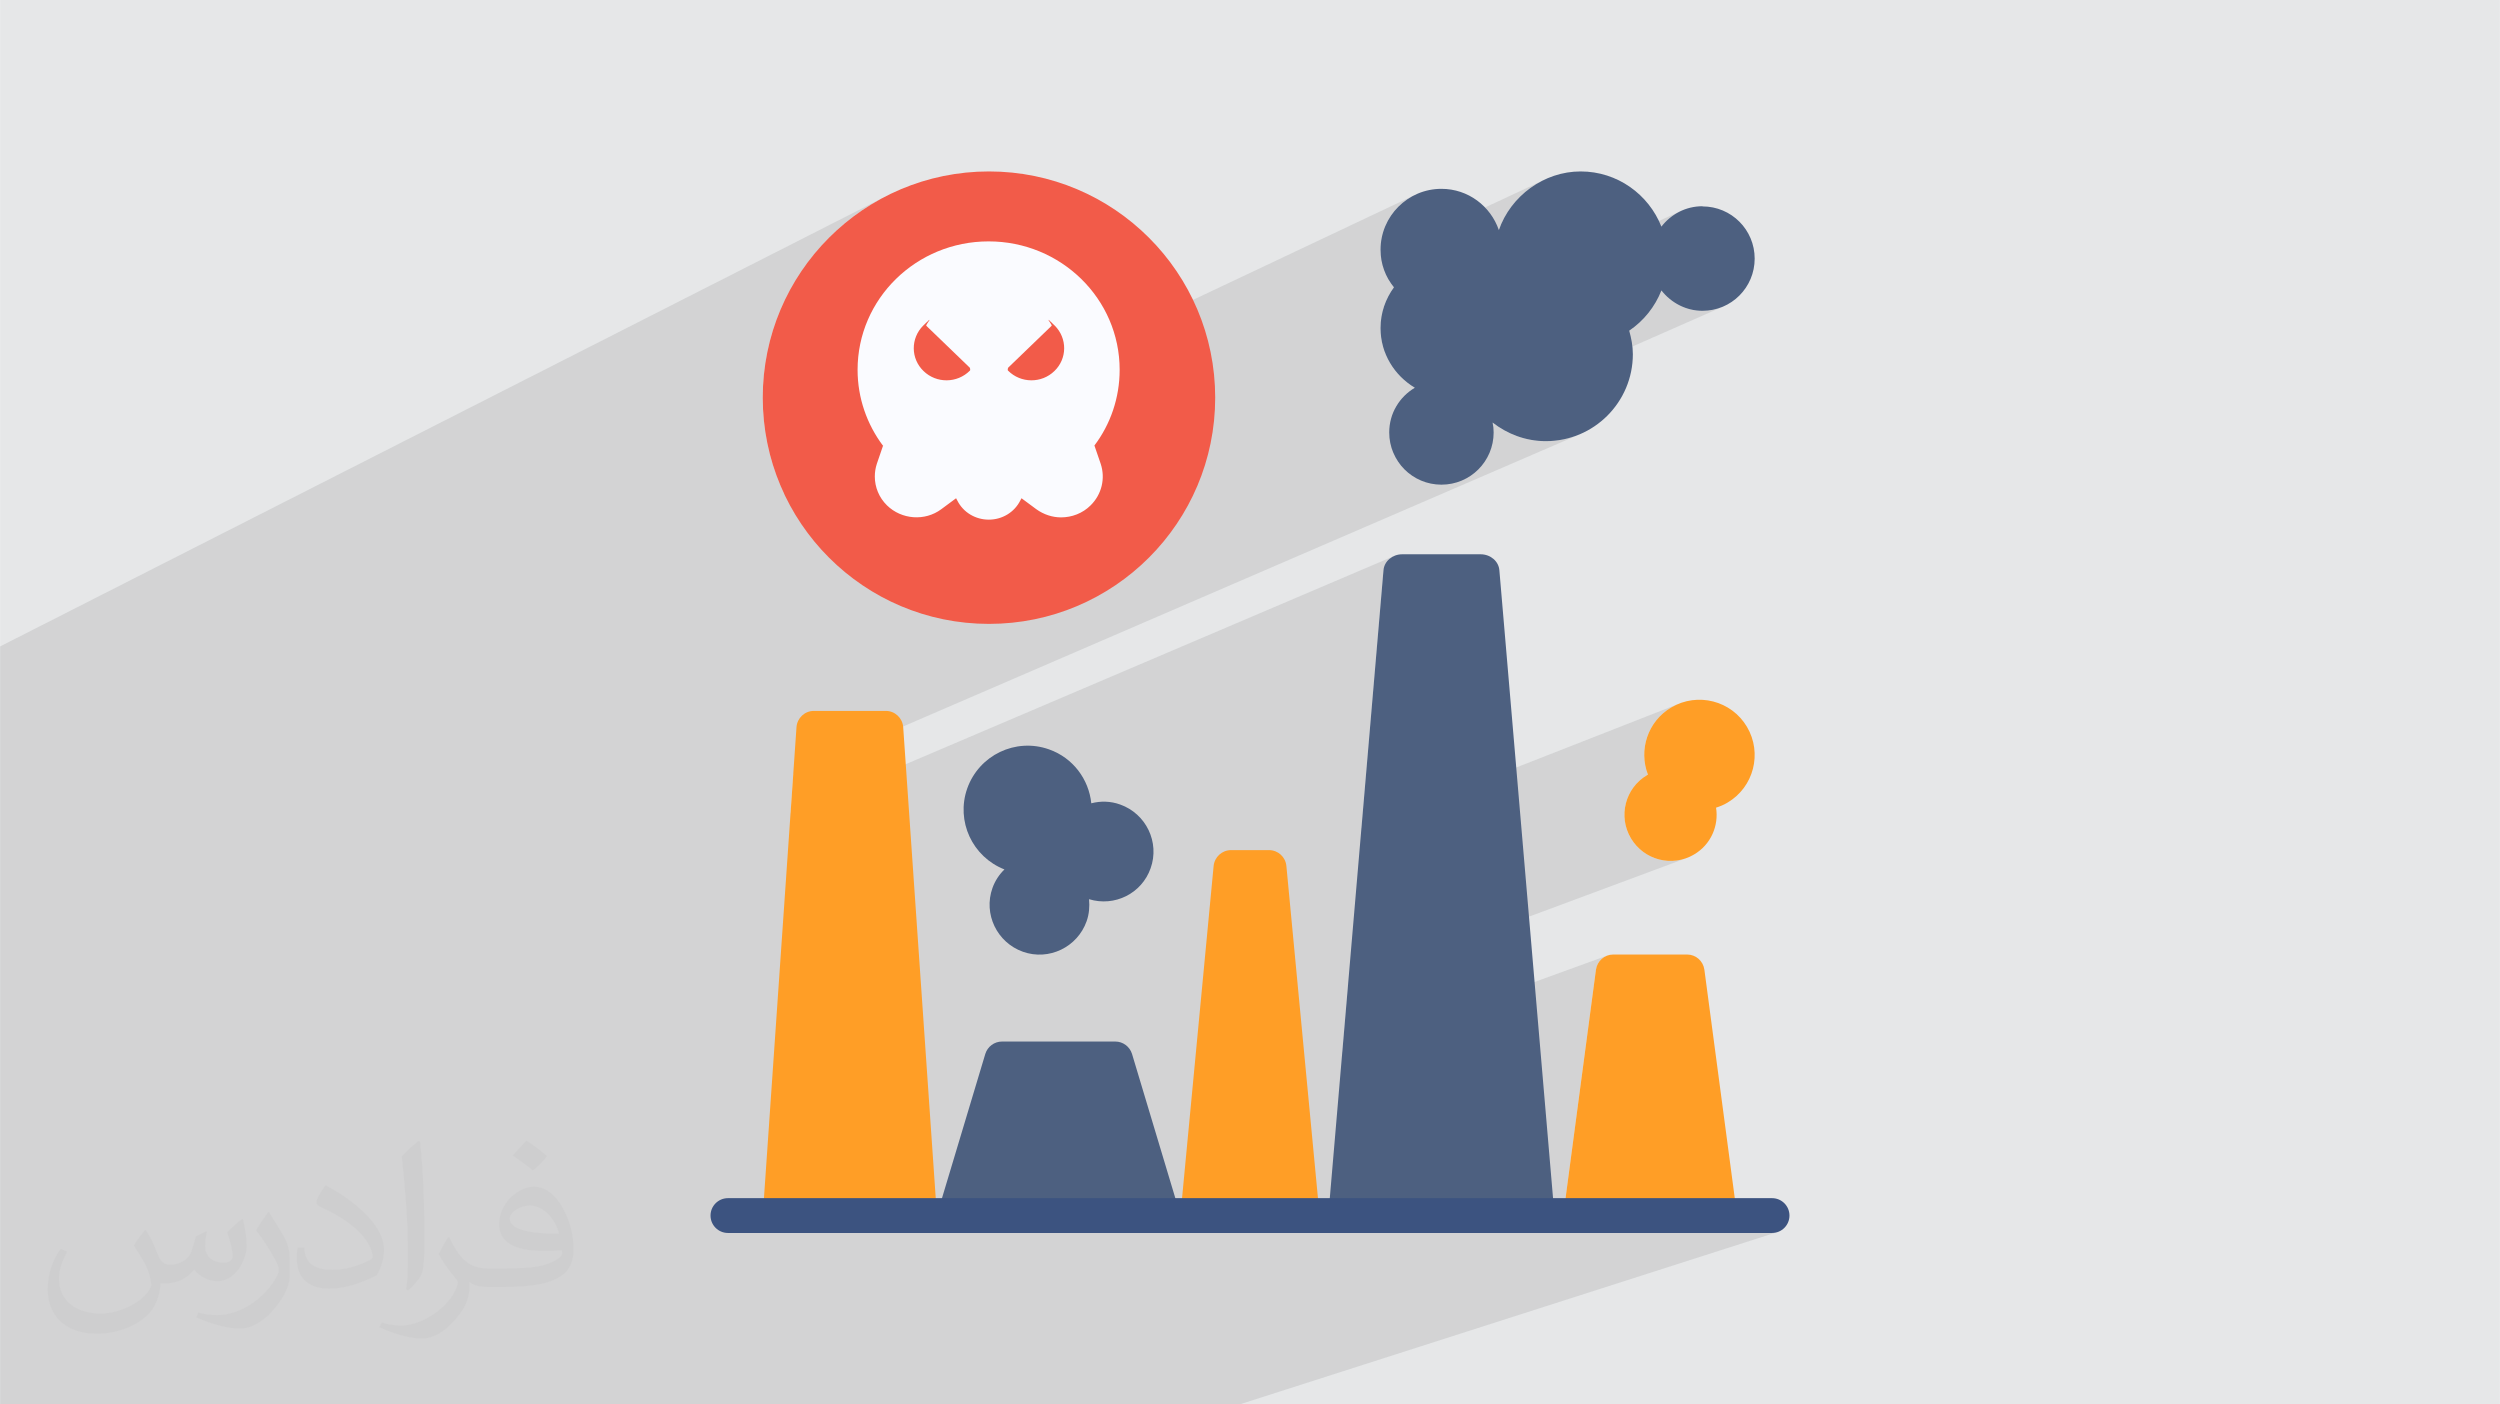
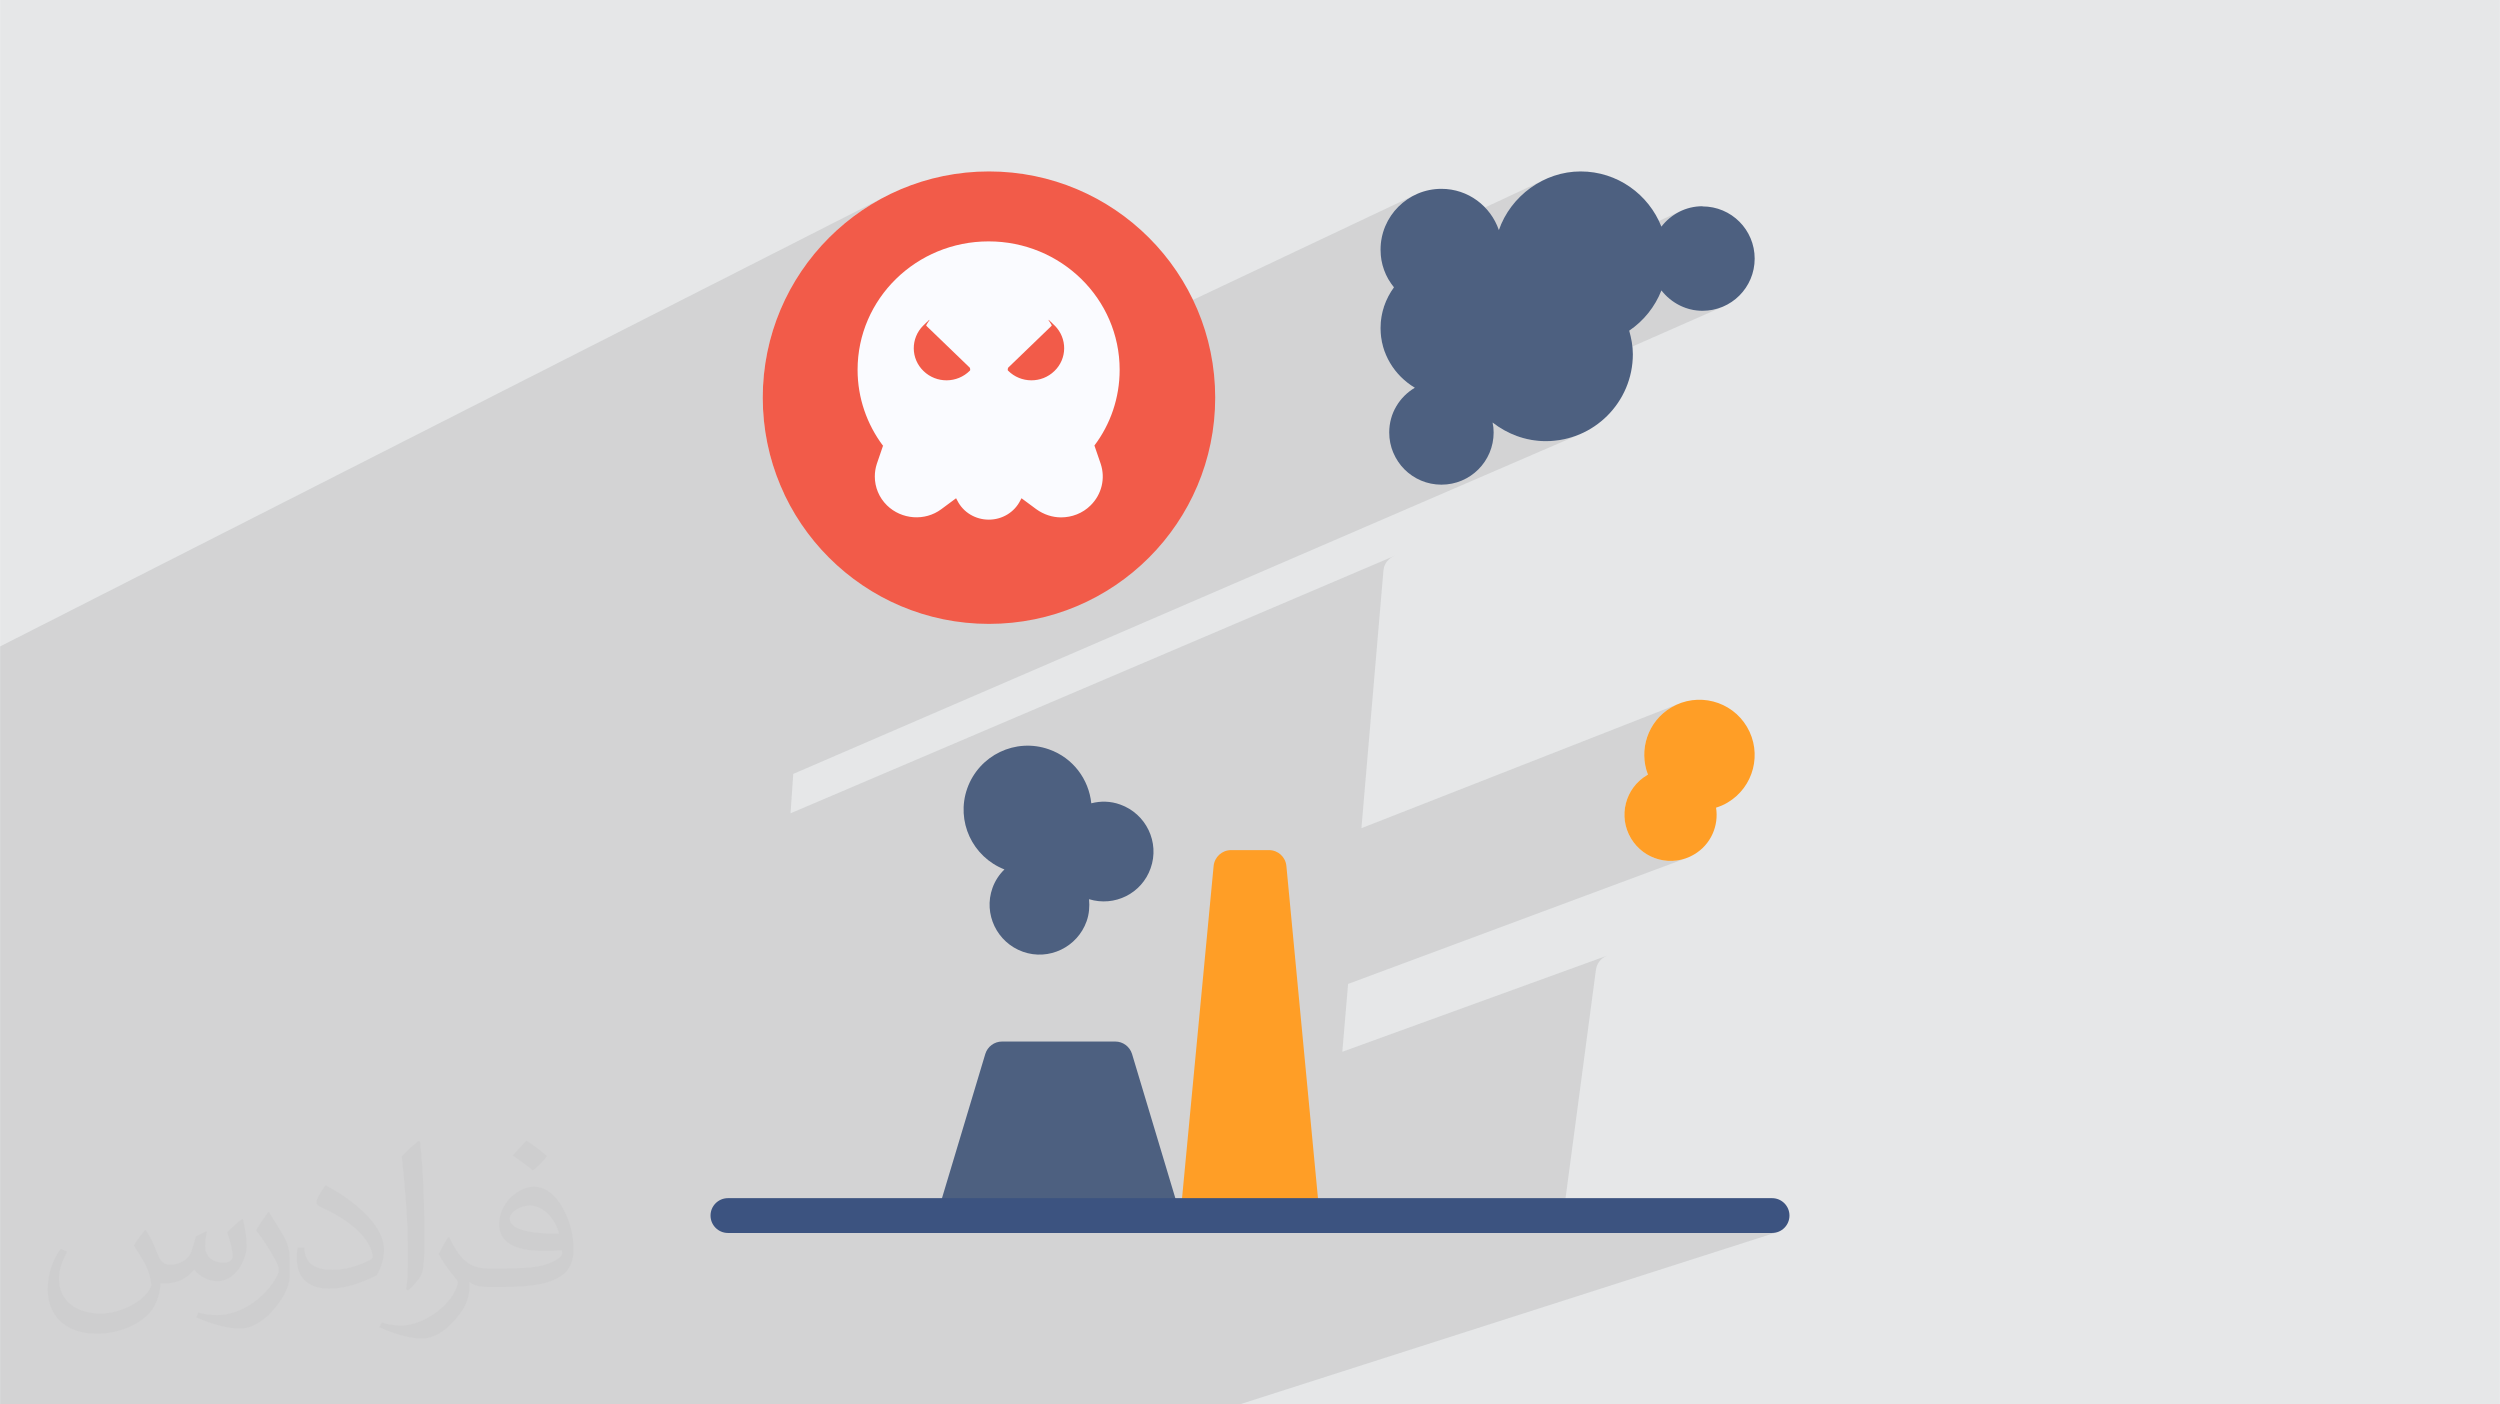
<svg xmlns="http://www.w3.org/2000/svg" xml:space="preserve" width="3.708in" height="2.083in" version="1.0" style="shape-rendering:geometricPrecision; text-rendering:geometricPrecision; image-rendering:optimizeQuality; fill-rule:evenodd; clip-rule:evenodd" viewBox="0 0 3702.73 2080.18" data-name="Layer 1">
  <defs>
    <style type="text/css">
   
    .fil0 {fill:#E6E7E8}
    .fil7 {fill:#3C5380;fill-rule:nonzero}
    .fil5 {fill:#4D6080;fill-rule:nonzero}
    .fil3 {fill:#F25B49;fill-rule:nonzero}
    .fil4 {fill:#FAFBFF;fill-rule:nonzero}
    .fil6 {fill:#FF9E26;fill-rule:nonzero}
    .fil2 {fill:#373435;fill-opacity:0.031}
    .fil1 {fill:#2B2A29;fill-opacity:0.102}
   
  </style>
  </defs>
  <g id="Layer_x0020_1">
    <polygon class="fil0" points="-0,0 3702.73,0 3702.73,2080.18 -0,2080.18 " />
    <polygon class="fil1" points="2491.09,311.83 2048.37,513.16 2046.79,506.59 2045.63,499.85 2044.92,492.95 2044.68,485.91 2044.77,481.68 2045.03,477.5 2045.45,473.38 2046.04,469.31 2046.79,465.3 2047.7,461.34 2048.76,457.45 2049.97,453.62 2051.32,449.86 2052.81,446.17 2054.44,442.55 2056.21,439 2058.1,435.53 2060.13,432.14 2062.27,428.82 2064.53,425.59 2062.27,422.69 2060.13,419.7 2058.1,416.62 2057.69,415.93 2219.96,340.79 2223.61,331.49 2227.97,322.55 2232.99,314.01 2238.63,305.9 2244.87,298.26 2251.65,291.11 2258.94,284.48 2266.71,278.41 2274.9,272.94 2283.49,268.09 2292.43,263.9 2045.2,379.32 2045.03,377.75 2044.77,373.86 2044.68,369.92 2045.15,360.71 2046.52,351.76 2048.74,343.12 2051.78,334.84 2055.59,326.95 2060.11,319.51 2065.31,312.57 2071.14,306.15 2077.54,300.33 2084.49,295.13 2091.93,290.61 2099.81,286.8 1161.05,730.68 1155.97,719.44 1149.97,704.23 1144.7,688.65 1140.19,672.75 1136.45,656.54 1133.5,640.04 1131.37,623.27 1130.08,606.25 1129.64,589.01 1130.08,571.77 1131.37,554.75 1133.5,537.98 1136.45,521.48 1140.19,505.27 1144.7,489.37 1149.97,473.8 1155.97,458.58 1162.68,443.74 1170.08,429.29 1178.15,415.26 1186.87,401.66 1196.21,388.53 1206.16,375.87 1216.69,363.71 1227.78,352.07 1239.42,340.98 1251.58,330.44 1264.24,320.5 1277.37,311.15 1290.97,302.44 1305,294.37 1319.45,286.97 -0,957.49 -0,1279.66 -0,1326.26 -0,1334.53 -0,1368.76 -0,1379.22 -0,1421 -0,1511.76 -0,1551.98 -0,1580.73 -0,1594.04 -0,1594.74 -0,1596.55 -0,1640.26 -0,1642.38 -0,1648.02 -0,1703.77 -0,1715.58 -0,1739.41 -0,1768.45 -0,1891.37 -0,1908.91 -0,1972 -0,1979.37 -0,1986.85 -0,1992.06 -0,2005.42 -0,2021.94 -0,2080.18 72.31,2080.18 96.57,2080.18 101.96,2080.18 191.79,2080.18 257.58,2080.18 310.9,2080.18 321.93,2080.18 390.3,2080.18 549.68,2080.18 553.5,2080.18 584.12,2080.18 880.6,2080.18 1081.92,2080.18 1403.16,2080.18 1835.95,2080.18 2634.67,1824.23 2629.83,1825.73 2624.64,1826.25 2164.24,1826.25 2318.75,1774.7 2363.78,1436.27 2364.87,1431.6 2366.72,1427.32 2369.26,1423.5 2372.39,1420.22 2376.04,1417.54 2380.13,1415.53 1988.09,1557.88 1996.68,1457.39 2496.61,1271.48 2490.12,1273.38 2483.56,1274.6 2476.96,1275.18 2470.38,1275.1 2463.86,1274.39 2457.45,1273.07 2451.19,1271.13 2445.13,1268.61 2439.32,1265.5 2433.8,1261.82 2428.62,1257.58 2423.83,1252.8 2419.47,1247.49 2416.82,1243.49 2545.93,1194.83 2543.77,1195.59 2541.64,1196.29 2541.64,1196.03 2416.6,1243.16 2415.59,1241.65 2412.32,1235.46 2409.74,1229.09 2407.85,1222.59 2406.62,1216.01 2406.05,1209.4 2406.12,1202.81 2406.83,1196.27 2408.15,1189.84 2410.09,1183.57 2412.62,1177.51 2415.72,1171.7 2419.4,1166.18 2423.64,1161.02 2428.42,1156.25 2433.74,1151.92 2439.57,1148.08 2439.7,1148.01 2440.85,1147.57 2438.52,1140.65 2436.83,1133.62 2435.77,1126.54 2435.34,1119.44 2435.52,1112.37 2436.31,1105.36 2437.7,1098.46 2439.66,1091.7 2442.21,1085.13 2445.32,1078.79 2449,1072.72 2453.22,1066.96 2457.98,1061.55 2463.27,1056.53 2469.08,1051.94 2475.4,1047.82 2482.82,1043.94 2490.45,1040.88 2016.41,1226.68 2049.06,844.71 2049.95,839.84 2051.78,835.35 2054.45,831.31 2057.86,827.83 2061.91,824.96 2066.5,822.82 1170.82,1204.65 1174.85,1146.31 2339.7,643.32 2333.85,645.63 2327.87,647.65 2321.75,649.39 2315.52,650.83 2309.17,651.97 2302.72,652.79 2296.18,653.28 2289.55,653.45 2283.98,653.33 2278.48,652.96 2273.05,652.36 2267.7,651.53 2262.43,650.48 2257.24,649.21 2252.13,647.73 2247.12,646.04 2242.2,644.15 2237.38,642.08 2232.66,639.81 2228.04,637.36 2223.53,634.74 2219.13,631.94 2214.84,628.98 2210.68,625.87 2072.65,686.37 2070.75,683.83 2066.88,677.46 2063.63,670.7 2063.14,669.35 2551.67,454.32 2544.56,456.92 2537.14,458.82 2529.46,459.99 2521.54,460.39 2516.93,460.25 2512.4,459.84 2507.95,459.15 2503.58,458.22 2499.31,457.03 2495.15,455.61 2491.09,453.95 2487.16,452.08 2483.34,449.99 2479.66,447.7 2476.11,445.22 2472.71,442.56 2469.46,439.72 2466.37,436.71 2463.45,433.54 2460.7,430.23 2065.58,606.34 2065.65,606.17 2068.01,601.83 2070.63,597.67 2073.5,593.69 2076.62,589.91 2079.97,586.34 2083.54,582.98 2087.32,579.85 2091.3,576.96 2095.46,574.32 2089.92,570.77 2084.62,566.89 2079.58,562.71 2074.8,558.22 2070.32,553.45 2066.14,548.41 2062.28,543.1 2058.77,537.56 2055.6,531.77 2052.8,525.77 2051.15,521.52 2460.7,335.64 2463.45,332.28 2466.37,329.09 2469.46,326.06 2472.71,323.2 2476.11,320.53 2479.66,318.05 2483.34,315.77 2487.16,313.69 " />
    <path class="fil2" d="M215.96 1821.93c7.07,10.71 11.65,21.01 16.13,32.45 3.33,6.66 5.09,18.93 20.7,18.93 4.57,0 11.13,-1.35 16.95,-4.57 6.55,-3.44 11.54,-8.64 14.15,-16.53l6.24 -21.01 15.19 -7.49 1.04 1.04c-2.08,7.91 -2.59,15.5 -2.59,21.43 0,17.57 15.19,24.23 27.25,24.23 7.07,0 13.42,-3.44 13.42,-9.89 0,-8.32 -3.53,-22.47 -8.12,-35.16 7.07,-7.07 14.15,-14.15 22.26,-19.87l1.25 0.63c3.53,14.98 5.51,29.75 5.51,39.63 0,9.67 -4.27,20.39 -7.8,27.36 -7.28,13.73 -20.18,24.65 -35.78,24.65 -11.85,0 -25.06,-5.93 -34.12,-16.95l-0.52 0c-8.53,10.61 -21.74,20.18 -42.86,20.18l-6.55 0c-1.04,13.94 -4.05,23.81 -8.64,32.66 -12.58,24.54 -49.92,41.92 -85.08,41.92 -48.89,0 -73.43,-28.19 -73.43,-65.73 0,-23.19 7.59,-44.72 19.24,-60.01l9.56 3.95c-7.28,13.94 -12.17,27.04 -12.17,39.94 0,35.16 28.61,51.9 61.58,51.9 30.58,0 68.44,-19.45 75.31,-42.02 -2.59,-24.65 -11.85,-36.19 -26,-58.66 4.27,-7.49 9.78,-14.98 16.64,-22.98l1.25 0 0 0 0 0 -0.01 -0.04zm563.83 -132.3c10.3,6.45 20.39,14.04 30.27,22.78 -5.51,7.8 -12.38,14.88 -20.91,21.12 -9.89,-8.01 -19.76,-14.88 -29.86,-22.16 6.86,-7.7 13.63,-15.08 20.49,-21.74l0 0 0 0 0 0 0 0 0 0 0.01 0zm5.3 96.11c-16.64,0 -30.27,10.92 -30.27,19.03 0,17.38 33.28,22.78 73.12,22.56 -4.99,-20.39 -22.47,-41.61 -42.86,-41.61l0 0.01zm-37.35 92.99c21.64,0 40.57,-0.63 55.02,-4.27 16.13,-4.05 29.75,-12.17 29.75,-17.78 0,-1.46 0,-3.22 -0.52,-4.68 -9.05,0.83 -19.45,0.83 -28.5,0.83 -29.33,0 -51.79,-6.66 -60.64,-23.09 -2.19,-4.57 -3.74,-9.67 -3.74,-15.5 0,-15.92 6.86,-31.41 18.93,-42.13 10.08,-8.84 21.22,-14.35 32.55,-14.35 20.49,0 36.81,16.44 48.26,42.34 6.24,14.15 10.5,30.47 10.5,51.07 0,13.73 -3.74,25.27 -12.27,33.8 -15.92,15.4 -45.24,21.22 -90.17,21.22l-20.39 0 0 0 -5.3 0c-11.13,0 -19.14,-1.98 -25.48,-6.86l-1.04 0c0.31,2.59 0.52,5.09 0.52,7.49 0,10.08 -3.33,22.98 -10.08,33.28 -19.97,29.64 -41.61,42.53 -60.33,42.53 -18.93,0 -42.13,-7.28 -63.03,-16.75l3.74 -7.28c6.76,2.81 16.13,4.68 29.02,4.68 33.8,0 78.21,-32.45 83.72,-64.17 -1.25,-2.59 -3.53,-6.03 -6.76,-9.67 -9.89,-11.75 -16.13,-21.53 -21.95,-31.82 4.99,-9.89 9.56,-17.78 13.83,-24.96l1.77 -0.21c14.46,29.44 27.56,46.28 56.78,46.28l4.57 0 0 0 21.22 0 0 0 0 0 0 0 0 0 0 0 0.04 0zm-146.45 31.1c2.5,-13.52 2.7,-28.7 2.7,-42.86l0 -21.01c0,-39.21 -4.99,-96.2 -9.05,-133.34 7.07,-7.59 16.95,-16.53 24.75,-22.56l2.29 0.63c5.3,46.7 6.55,100.79 6.55,150.81 0,13.11 -0.52,25.9 -1.77,35.26 -0.73,11.85 -7.59,20.8 -22.26,34.53l-3.22 -1.46zm-150.71 -61.89c0.73,18.41 9.78,32.87 41.4,32.87 19.66,0 36.3,-5.09 54.71,-13.83 3.33,-1.46 5.09,-3.44 5.09,-5.09 0,-11.54 -8.84,-26.83 -23.71,-40.77 -14.46,-13.11 -33.6,-24.65 -51.48,-32.35 -6.14,-2.59 -8.12,-5.3 -8.12,-7.91 0,-5.3 7.07,-16.44 12.9,-24.44l1.98 -0.21c20.49,10.71 43.38,26.63 60.33,44.3 15.4,16.33 24.96,32.87 24.96,50.86 0,13.31 -4.05,25.79 -10.61,37.44 -22.47,11.33 -46.39,19.97 -70.1,19.97 -28.81,0 -48.47,-13.52 -48.47,-45.24 0,-3.44 0,-8.73 1.25,-15.61l9.89 0 0 0 0 0 0 0 0 0 0 0 -0.01 0zm-52.11 -52.32l17.89 28.92c6.55,10.71 12.69,22.37 12.69,40.77l0 23.5c0,19.03 -12.17,39.42 -31.82,59.6 -15.4,13.63 -29.02,19.45 -41.61,19.45 -18.72,0 -40.15,-5.82 -64.9,-16.44l2.81 -7.28c7.8,2.08 16.84,3.84 27.98,3.84 35.58,-0.21 71.97,-26.21 88.61,-57.93 1.98,-3.64 2.7,-7.07 2.7,-9.47 0,-3.64 -1.98,-7.7 -3.53,-11.33 -9.05,-17.05 -19.14,-32.66 -30.27,-47.12 5.82,-9.16 11.65,-17.99 17.99,-26.73l1.46 0.21 0 0 0 0 0 0 0 0 0 0 -0.01 0z" />
    <g id="_1976502520960">
      <circle class="fil3" cx="1464.73" cy="589.02" r="335.08" />
      <path class="fil4" d="M1308.01 659.64l-9.28 27.06c-2.06,6.19 -3.09,12.63 -3.09,19.07 0,15.72 6.19,31.19 18.04,42.79 21.65,21.14 56.19,23.71 80.42,5.67l21.91 -16.24 1.8 3.35c8.77,17.53 26.81,28.35 46.65,28.35 19.85,0 37.89,-10.83 46.66,-28.35l1.8 -3.35 21.91 16.24c11.09,7.99 23.97,12.11 36.6,12.11 15.98,0 31.96,-5.93 43.82,-17.78 16.5,-16.24 22.17,-39.95 14.95,-61.6l-9.28 -27.07c23.71,-31.44 37.37,-70.37 37.37,-112.13 0,-105.16 -86.86,-190.22 -194.09,-190.22 -107.22,0 -194.09,85.06 -194.09,190.22 0,41.76 13.92,80.68 37.38,112.13l0.51 -0.26z" />
-       <path class="fil5" d="M1967.35 1800.48l81.71 -955.77c1.03,-13.4 13.15,-23.72 27.84,-23.72l115.99 0c14.69,0 26.81,10.31 27.84,23.72l81.71 955.77 -335.09 0z" />
      <path class="fil6" d="M1748.26 1800.48l49.23 -517.83c1.29,-13.15 12.37,-23.46 25.78,-23.46l56.19 0c13.4,0 24.49,10.05 25.78,23.46l49.23 517.83 -206.21 0z" />
-       <path class="fil6" d="M1129.64 1800.48l50 -723.53c1.03,-13.4 12.12,-23.97 25.78,-23.97l106.46 0c13.66,0 24.75,10.57 25.78,23.97l50 723.53 -258.01 0z" />
      <path class="fil5" d="M1387.4 1800.48l71.91 -239.46c3.35,-10.83 13.4,-18.3 24.74,-18.3l167.8 0c11.34,0 21.39,7.48 24.75,18.3l71.91 239.46 -361.12 0z" />
-       <path class="fil6" d="M2315.33 1800.48l48.46 -364.21c1.8,-12.89 12.63,-22.43 25.52,-22.43l109.55 0c12.89,0 23.71,9.54 25.52,22.43l48.45 364.21 -257.76 0 0.26 0z" />
      <path class="fil3" d="M1371.68 482.31l64.7 62.38c0,0 1.29,3.35 0,4.38 -18.82,18.82 -49.49,19.07 -68.57,0.51 -19.07,-18.3 -19.33,-48.46 -0.51,-67.27 18.82,-18.82 3.35,-1.29 4.64,0l-0.26 0z" />
      <path class="fil3" d="M1557.78 482.31l-64.7 62.38c0,0 -1.29,3.35 0,4.38 18.82,18.82 49.49,19.07 68.57,0.51 19.07,-18.3 19.33,-48.46 0.51,-67.27 -18.82,-18.82 -3.35,-1.29 -4.64,0l0.26 0z" />
-       <path class="fil7" d="M1078.09 1774.7l1546.55 0c14.23,0 25.78,11.54 25.78,25.78l0 0c0,14.23 -11.54,25.78 -25.78,25.78l-1546.55 0c-14.23,0 -25.78,-11.55 -25.78,-25.78l0 0c0,-14.23 11.55,-25.78 25.78,-25.78z" />
+       <path class="fil7" d="M1078.09 1774.7l1546.55 0c14.23,0 25.78,11.54 25.78,25.78l0 0c0,14.23 -11.54,25.78 -25.78,25.78l-1546.55 0c-14.23,0 -25.78,-11.55 -25.78,-25.78c0,-14.23 11.55,-25.78 25.78,-25.78z" />
      <path class="fil5" d="M1609.33 1364.61c3.87,-10.83 4.64,-21.91 3.61,-32.74 37.63,11.6 78.1,-8.25 91.25,-45.88 13.66,-38.41 -6.7,-80.68 -45.11,-94.34 -14.18,-5.15 -29.13,-5.41 -42.79,-1.8 -3.61,-35.31 -26.81,-67.27 -62.63,-79.9 -49.49,-17.53 -103.62,8.5 -121.15,57.99 -17.01,48.46 7.73,101.3 55.16,119.86 -7.73,7.47 -13.92,16.75 -17.78,27.58 -13.66,38.41 6.7,80.68 45.11,94.34 38.41,13.66 80.68,-6.7 94.34,-45.11l0 0z" />
      <path class="fil6" d="M2541.64 1196.3c5.67,-1.81 11.6,-4.13 17.01,-7.48 38.92,-22.94 51.81,-73.2 28.87,-112.13 -22.94,-38.92 -73.2,-51.81 -112.13,-28.87 -35.05,20.62 -48.71,63.15 -34.54,99.75 -0.51,0 -0.77,0.26 -1.29,0.51 -32.48,19.07 -43.3,61.09 -23.97,93.57 19.33,32.47 61.09,43.3 93.57,23.97 25,-14.69 36.86,-42.79 32.48,-69.6l-0 0.26z" />
      <path class="fil5" d="M2521.53 305.48c-24.75,0 -46.65,11.86 -60.83,30.16 -18.82,-47.68 -65.22,-81.71 -119.6,-81.71 -54.39,0 -103.62,36.34 -121.14,86.86 -12.12,-35.31 -45.36,-61.09 -85.06,-61.09 -49.75,0 -90.21,40.47 -90.21,90.21 0,21.14 7.47,40.47 19.84,55.68 -12.37,17.01 -19.84,37.63 -19.84,60.32 0,37.89 20.62,70.37 50.78,88.41 -22.69,13.4 -37.89,37.89 -37.89,66.24 0,42.79 34.54,77.33 77.33,77.33 42.79,0 77.33,-34.54 77.33,-77.33 0,-5.15 -0.51,-10.05 -1.55,-14.69 21.91,17.01 48.98,27.58 78.88,27.58 71.14,0 128.88,-57.74 128.88,-128.88 0,-12.12 -2.32,-23.71 -5.41,-34.8 21.4,-14.43 38.15,-35.31 47.69,-59.54 14.18,18.04 36.08,30.16 60.83,30.16 42.79,0 77.33,-34.54 77.33,-77.33 0,-42.79 -34.54,-77.32 -77.33,-77.32l0 -0.26z" />
    </g>
  </g>
</svg>